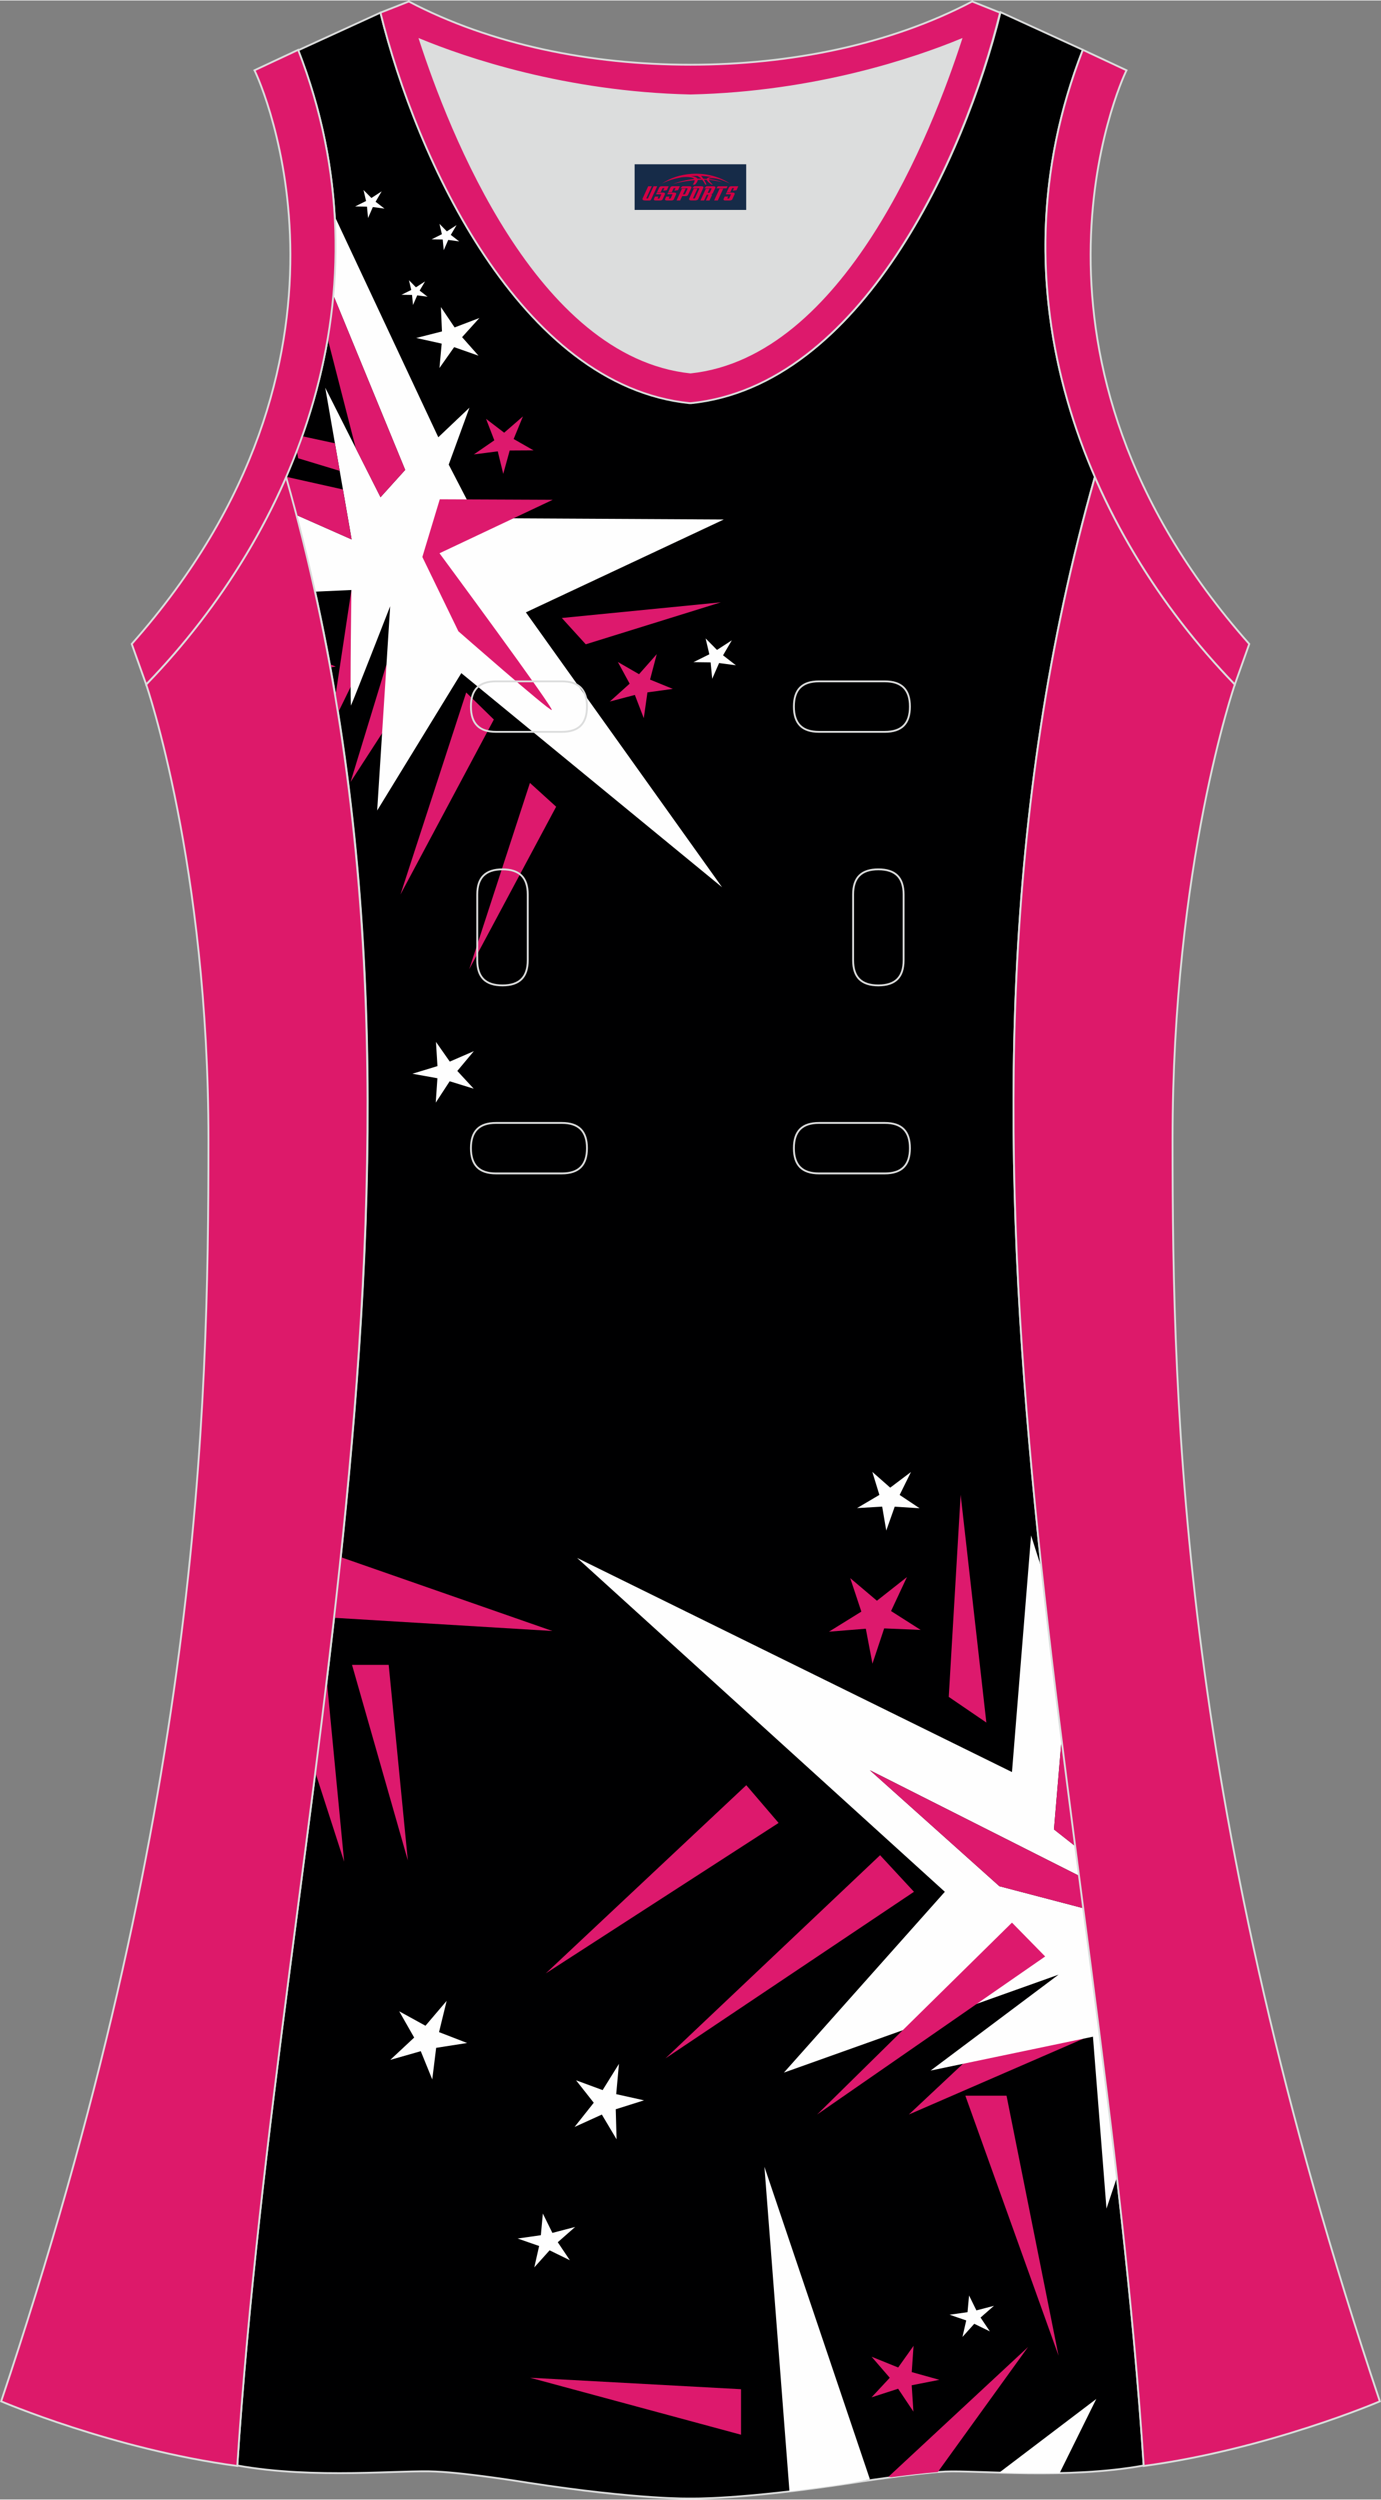
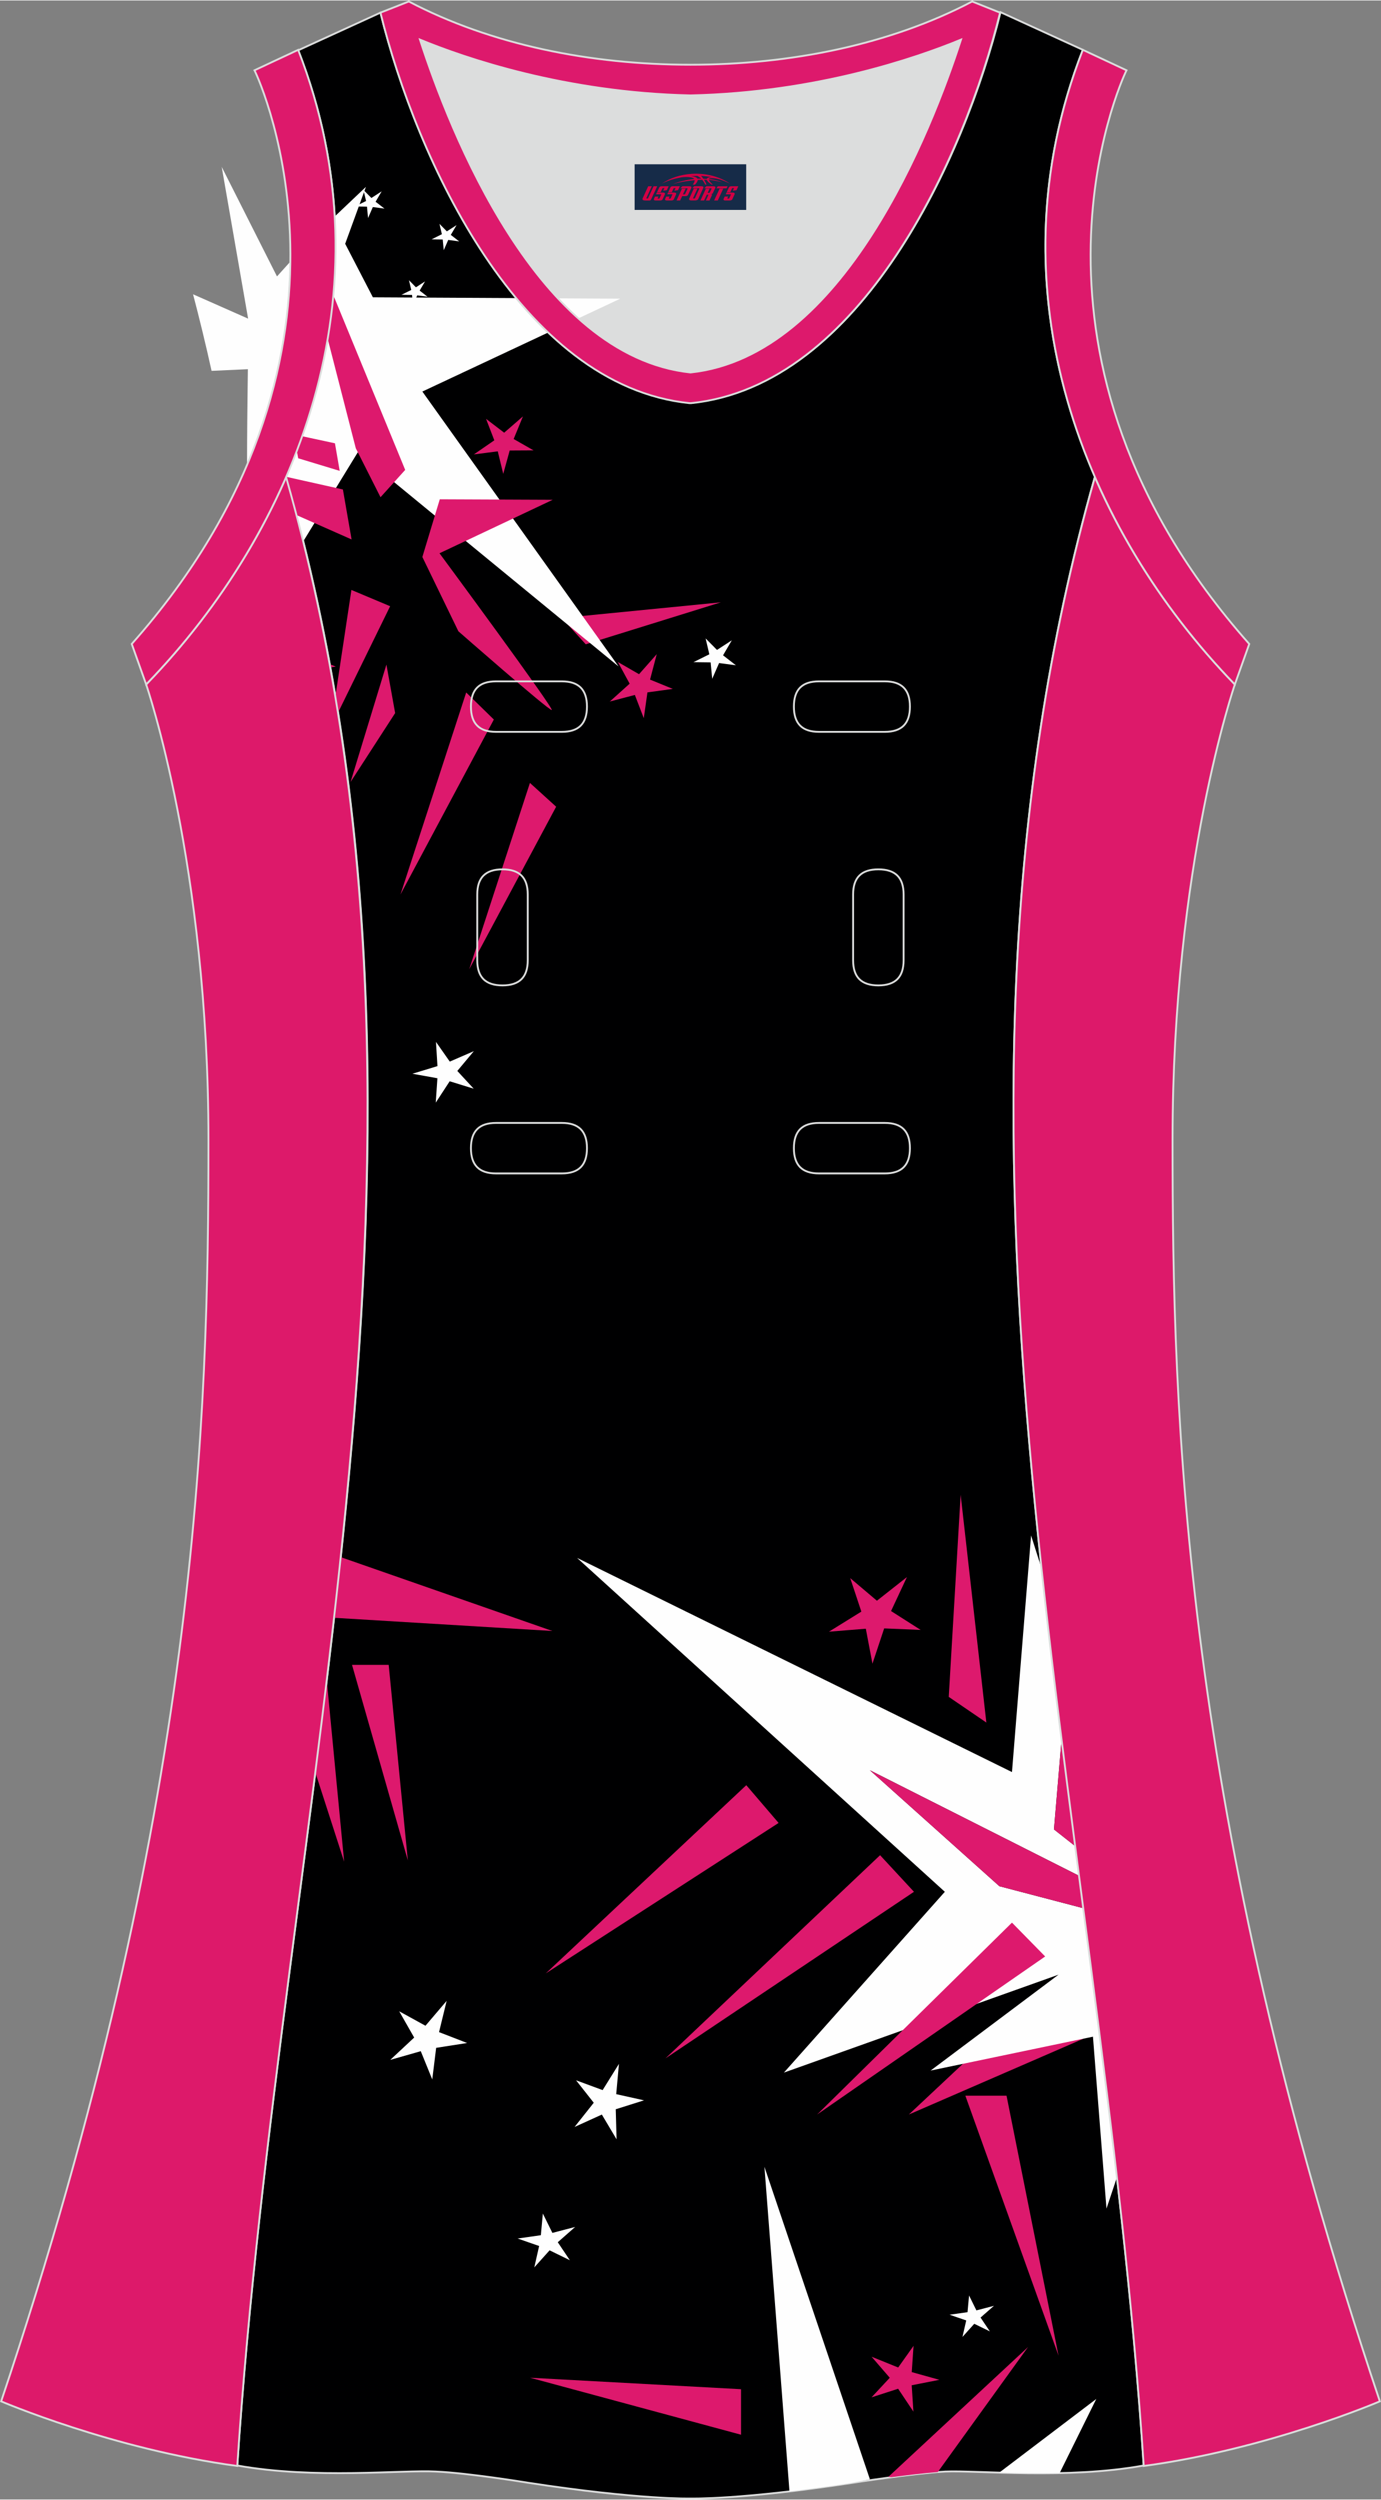
<svg xmlns="http://www.w3.org/2000/svg" version="1.1" id="图层_1" x="0px" y="0px" width="297.02px" height="537.6px" viewBox="0 0 297.06 537.47" enable-background="new 0 0 297.06 537.47" xml:space="preserve">
  <rect x="0" y="0" width="297.06" height="537.47" fill="#808080" stroke="none" />
  <g>
    <path fill="#DCDDDD" d="M90.34,8.42c6.3,19.7,25.2,68.09,58.19,71.59c33-3.5,51.79-51.89,58.19-71.59c-9.7,4-31.2,11.4-58.19,12   C121.53,19.82,100.04,12.42,90.34,8.42z" />
    <path fill="#000001" stroke="#DCDDDD" stroke-width="0.4" stroke-miterlimit="22.926" d="M148.53,537.26c0,0,10.9,0.3,35-3.4   c0,0,12.7-2,19.8-2.4c7-0.3,26.1,1.7,42.69-1.3c-9.3-142.68-51.29-284.06-10.5-427.75c-12-27.5-15.2-59.49-2.6-91.79l-17.7-8.1   c-7.7,31.4-30.1,80.29-66.49,83.99h-0.2h-0.1c-36.5-3.6-58.89-52.59-66.59-83.89l-17.7,8.1c12.6,32.2,9.4,64.19-2.6,91.69   c40.9,143.68-1.2,285.06-10.5,427.75c16.6,3,35.6,0.9,42.69,1.3c7,0.3,19.8,2.4,19.8,2.4   C137.63,537.56,148.53,537.26,148.53,537.26z" />
    <g>
      <g>
        <polygon fill="#DD196D" points="87.73,400.03 83.61,357.96 75.72,357.96    " />
        <path fill="#DD196D" d="M71.87,347.84l46.96,2.84L73.31,334.8C72.85,339.15,72.37,343.5,71.87,347.84z" />
        <path fill="#DD196D" d="M70.29,361.31l3.74,38.99l-6.2-19.21C68.68,374.5,69.5,367.9,70.29,361.31z" />
      </g>
      <g>
        <polygon fill="#DD196D" points="233.01,438.38 195.5,454.67 227.07,425.07    " />
        <polygon fill="#DD196D" points="159.4,513.75 114.02,511.28 159.4,523.54    " />
        <path fill="#FEFEFE" d="M169.82,535.73l-5.39-69.82l22.69,67.21l-4.4,0.86C177.88,534.71,173.58,535.29,169.82,535.73z" />
        <path fill="#DD196D" d="M191.08,532.61l30.06-27.94l-19.41,26.89c-3.04,0.24-6.73,0.68-10,1.11L191.08,532.61z" />
        <path fill="#FEFEFE" d="M214.94,531.69l20.88-15.85l-7.89,15.95C223.27,531.89,218.83,531.8,214.94,531.69z" />
        <polygon fill="#DD196D" points="207.65,450.62 216.51,450.62 227.7,506.55    " />
        <path fill="#FEFEFE" d="M240.26,468.17l-2.25,6.74l-2.91-36.98l-34.92,7.29l27.52-20.63l-59.08,21.07l34.62-38.89l-79.11-71.81     l93.55,46.06l4.11-50.89l2.26,7.12c1.31,12.24,2.77,24.49,4.3,36.73l-1.64,19.37l4.57,3.6l0.83,6.38l-45-22.71l27.86,24.95     l18.05,4.73C235.54,429.59,238.05,448.88,240.26,468.17z" />
        <polygon fill="#DD196D" points="175.77,454.67 224.82,420.68 217.68,413.4    " />
        <polygon fill="#DD196D" points="143.14,442.6 189.31,398.9 196.6,406.77    " />
        <polygon fill="#DD196D" points="117.4,424.32 160.53,383.84 167.48,391.96    " />
        <polygon fill="#DD196D" points="212.17,370.37 204.08,364.85 206.64,321.37    " />
-         <polygon fill="#FEFEFE" points="195.96,316.48 193.52,321.42 197.81,324.28 192.46,323.94 190.64,329.08 189.76,323.93      184.35,324.25 189.16,321.41 187.64,316.46 191.49,319.85    " />
        <polygon fill="#DD196D" points="195.09,339.08 191.67,346.39 198.04,350.45 190.19,350.12 187.67,357.71 186.24,350.19      178.31,350.83 185.28,346.51 182.89,339.31 188.63,344.17    " />
        <polygon fill="#FEFEFE" points="96.08,430.22 94.44,436.95 100.48,439.29 93.82,440.33 92.98,447.13 90.51,441.05 83.95,442.92      89.09,438.12 85.87,432.47 91.52,435.58    " />
        <polygon fill="#FEFEFE" points="133.14,443.77 132.55,450.29 138.53,451.62 132.45,453.54 132.63,460.01 129.46,454.68      123.59,457.35 127.72,452.14 123.91,447.31 129.63,449.42    " />
        <polygon fill="#FEFEFE" points="123.72,478.85 119.98,482.14 122.58,486.01 118.22,483.88 114.93,487.55 115.97,482.95      111.34,481.34 116.34,480.63 116.77,475.97 118.82,480.13    " />
        <polygon fill="#FEFEFE" points="213.81,495.81 210.92,498.34 212.93,501.32 209.57,499.68 207.03,502.51 207.84,498.96      204.26,497.73 208.12,497.18 208.45,493.59 210.03,496.8    " />
        <polygon fill="#DD196D" points="202.07,511.73 196.11,512.9 196.48,518.57 193.19,513.65 187.47,515.5 191.39,511.29      187.48,506.76 193.2,509.08 196.51,504.42 196.12,510.07    " />
        <path fill="#DD196D" d="M228.35,373.99l-1.64,19.37l4.57,3.6C230.29,389.3,229.31,381.64,228.35,373.99z" />
        <polygon fill="#DD196D" points="232.12,403.34 187.11,380.63 214.98,405.58 233.02,410.3    " />
      </g>
      <path fill="#DD196D" d="M75.59,126.78l-3.44,22.81c0.2,1.19,0.38,2.38,0.57,3.57l11.2-22.88L75.59,126.78z" />
      <polygon fill="#DD196D" points="83.12,142.83 75.4,168.1 85,153.26   " />
      <polygon fill="#DD196D" points="113.99,168.28 119.63,173.4 100.93,208.36   " />
      <polygon fill="#DD196D" points="100.28,148.83 106.23,154.65 86.14,192.29   " />
      <polygon fill="#DD196D" points="120.85,132.81 126,138.47 155.06,129.44   " />
-       <path fill="#FEFEFE" d="M72.01,46.45l22.27,47.49l6.7-6.36l-4.46,12.24l5.96,11.51l53.21,0.3l-42.57,19.97l42.21,59.13    l-56.1-46.06l-18.1,29.55l2.8-43.94c0,0-8.06,20.65-8.45,21.38c-0.2-3.49,0.11-24.87,0.11-24.87l-7.81,0.36    c-1.21-5.49-2.54-10.97-3.98-16.47l11.84,5.24l-5.68-32.64l11.89,23.56l5.31-5.88L71.71,63.4C72.22,57.83,72.33,52.17,72.01,46.45    z" />
+       <path fill="#FEFEFE" d="M72.01,46.45l6.7-6.36l-4.46,12.24l5.96,11.51l53.21,0.3l-42.57,19.97l42.21,59.13    l-56.1-46.06l-18.1,29.55l2.8-43.94c0,0-8.06,20.65-8.45,21.38c-0.2-3.49,0.11-24.87,0.11-24.87l-7.81,0.36    c-1.21-5.49-2.54-10.97-3.98-16.47l11.84,5.24l-5.68-32.64l11.89,23.56l5.31-5.88L71.71,63.4C72.22,57.83,72.33,52.17,72.01,46.45    z" />
      <path fill="#DD196D" d="M94.6,107.28l24.29,0.11l-24.35,11.5c0,0,24.91,33.73,24.14,33.72c-0.77,0-20.08-16.94-20.08-16.94    l-7.75-15.98L94.6,107.28z" />
      <path fill="#DD196D" d="M73.07,101.17l-8.93-2.71l-0.3-1.64c0.4-1.03,0.78-2.06,1.15-3.1l7.06,1.52L73.07,101.17z" />
      <polygon fill="#DD196D" points="141.27,140.59 139.83,146.06 144.72,148.06 139.27,148.81 138.48,154.36 136.56,149.36     131.17,150.78 135.44,146.94 132.9,142.27 137.46,144.9   " />
      <polygon fill="#FEFEFE" points="157.42,137.61 155.53,140.84 158.3,142.99 154.68,142.5 153.2,145.89 152.86,142.36     149.17,142.31 152.58,140.62 151.78,137.2 154.23,139.68   " />
      <polygon fill="#DD196D" points="112.49,89.45 110.49,94.32 114.77,96.76 109.64,96.79 108.25,101.82 107.07,96.97 101.93,97.63     106.33,94.6 104.55,89.98 108.45,92.96   " />
      <g>
        <polygon fill="#FEFEFE" points="103.12,68.29 99.4,72.41 102.93,76.4 97.69,74.56 94.53,79.05 95.01,73.8 89.53,72.59      95.07,71.18 94.84,65.94 97.79,70.32    " />
        <polygon fill="#FEFEFE" points="91.43,60.42 90.27,62.4 91.97,63.72 89.75,63.42 88.84,65.5 88.63,63.33 86.36,63.3 88.46,62.26      87.97,60.16 89.47,61.69    " />
        <polygon fill="#FEFEFE" points="98.21,48.31 96.97,50.42 98.78,51.82 96.42,51.5 95.45,53.71 95.23,51.41 92.83,51.38      95.05,50.27 94.53,48.04 96.12,49.66    " />
        <polygon fill="#FEFEFE" points="82.1,41.05 80.79,43.29 82.71,44.77 80.2,44.43 79.17,46.79 78.94,44.34 76.39,44.3 78.74,43.13      78.19,40.76 79.89,42.48    " />
      </g>
      <polygon fill="#FEFEFE" points="101.93,225.97 98.37,230.23 101.9,234.05 96.73,232.45 93.73,237.05 94.09,231.8 88.71,230.83     94.1,229.19 93.78,223.98 96.75,228.22   " />
      <path fill="#DD196D" d="M63.79,110.68l11.84,5.24l-1.87-10.75l-12.22-2.73C62.33,105.19,63.07,107.93,63.79,110.68z" />
      <path fill="#DD196D" d="M70.49,72.78l6.04,23.52l5.32,10.54l5.31-5.88L71.71,63.4C71.43,66.55,71.02,69.68,70.49,72.78z" />
      <path fill="#DD196D" d="M70.94,142.74l1.29,0.53l-1.17,0.16C71.02,143.2,70.99,142.97,70.94,142.74z" />
    </g>
    <path fill="#DD196A" stroke="#DCDDDD" stroke-width="0.4" stroke-miterlimit="22.926" d="M31.44,147.11   c0,0,13.4,38.7,13.4,97.99s-2,144.18-44.59,271.26c0,0,24,10.3,50.79,13.9c9.3-142.68,51.29-284.06,10.5-427.75   C54.24,119.31,43.64,134.51,31.44,147.11z" />
    <path fill="#DD196A" stroke="#DCDDDD" stroke-width="0.4" stroke-miterlimit="22.926" d="M265.62,147.11   c0,0-13.4,38.7-13.4,97.99s2,144.18,44.59,271.26c0,0-24,10.3-50.79,13.9c-9.3-142.68-51.29-284.06-10.5-427.75   C242.82,119.31,253.42,134.51,265.62,147.11z" />
    <path fill="#DD196B" stroke="#DCDDDD" stroke-width="0.4" stroke-miterlimit="22.926" d="M232.92,10.62   c-20.3,52.09,0.5,103.29,32.7,136.48l3.1-8.7c-54.49-61.49-27.7-120.88-26.4-123.38L232.92,10.62z" />
    <path fill="#DD196C" stroke="#DCDDDD" stroke-width="0.4" stroke-miterlimit="22.926" d="M81.84,2.62   c7.7,31.4,30.1,80.29,66.49,83.99h0.1c0.1,0,0.1,0,0.2,0c36.4-3.7,58.79-52.59,66.49-83.99l-6-2.4c-17.7,9.3-39.1,13.6-60.59,13.6   c-21.5,0-42.9-4.3-60.59-13.6L81.84,2.62L81.84,2.62L81.84,2.62z M148.53,80.01c-33-3.5-51.79-51.89-58.19-71.59   c9.7,4,31.2,11.4,58.19,12c27-0.6,48.49-8,58.19-12C200.32,28.12,181.52,76.51,148.53,80.01z" />
    <path fill="#DD196B" stroke="#DCDDDD" stroke-width="0.4" stroke-miterlimit="22.926" d="M64.14,10.62   c20.3,52.19-0.5,103.29-32.7,136.48l-3.1-8.7c54.49-61.49,27.7-120.88,26.4-123.38L64.14,10.62z" />
    <g>
      <path fill="none" stroke="#DCDDDD" stroke-width="0.4" stroke-miterlimit="22.926" d="M176.17,146.44c-3.64,0-5.4,1.77-5.4,5.43    c0,3.65,1.77,5.43,5.4,5.43h14.16c3.64,0,5.4-1.78,5.4-5.43s-1.77-5.43-5.4-5.43H176.17z" />
      <path fill="none" stroke="#DCDDDD" stroke-width="0.4" stroke-miterlimit="22.926" d="M106.7,146.44c-3.64,0-5.4,1.77-5.4,5.43    c0,3.65,1.77,5.43,5.4,5.43h14.16c3.64,0,5.4-1.78,5.4-5.43s-1.77-5.43-5.4-5.43H106.7z" />
      <path fill="none" stroke="#DCDDDD" stroke-width="0.4" stroke-miterlimit="22.926" d="M176.17,241.41c-3.64,0-5.4,1.78-5.4,5.43    s1.77,5.43,5.4,5.43h14.16c3.64,0,5.4-1.78,5.4-5.43s-1.77-5.43-5.4-5.43H176.17z" />
      <path fill="none" stroke="#DCDDDD" stroke-width="0.4" stroke-miterlimit="22.926" d="M106.7,241.41c-3.64,0-5.4,1.78-5.4,5.43    s1.77,5.43,5.4,5.43h14.16c3.64,0,5.4-1.78,5.4-5.43s-1.77-5.43-5.4-5.43H106.7z" />
      <path fill="none" stroke="#DCDDDD" stroke-width="0.4" stroke-miterlimit="22.926" d="M102.66,206.43c0,3.64,1.77,5.4,5.43,5.4    c3.65,0,5.43-1.77,5.43-5.4v-14.16c0-3.64-1.78-5.4-5.43-5.4s-5.43,1.77-5.43,5.4V206.43z" />
      <path fill="none" stroke="#DCDDDD" stroke-width="0.4" stroke-miterlimit="22.926" d="M194.37,192.27c0-3.64-1.78-5.4-5.43-5.4    s-5.43,1.77-5.43,5.4v14.16c0,3.64,1.78,5.4,5.43,5.4s5.43-1.77,5.43-5.4V192.27z" />
    </g>
  </g>
  <g id="tag_logo">
    <rect y="35.23" fill="#162B48" width="24" height="9.818" x="136.51" />
    <g>
      <path fill="#D30044" d="M152.47,38.42l0.005-0.011c0.131-0.311,1.085-0.262,2.351,0.071c0.715,0.24,1.44,0.54,2.193,0.9    c-0.218-0.147-0.447-0.289-0.682-0.42l0.011,0.005l-0.011-0.005c-1.478-0.845-3.218-1.418-5.1-1.62    c-1.282-0.115-1.658-0.082-2.411-0.055c-2.449,0.142-4.68,0.905-6.458,2.095c1.26-0.638,2.722-1.075,4.195-1.336    c1.467-0.18,2.476-0.033,2.771,0.344c-1.691,0.175-3.469,0.633-4.555,1.075c1.156-0.338,2.967-0.665,4.647-0.813    c0.016,0.251-0.115,0.567-0.415,0.96h0.475c0.376-0.382,0.584-0.725,0.595-1.004c0.333-0.022,0.66-0.033,0.971-0.033    C151.3,38.86,151.51,39.21,151.71,39.6h0.262c-0.125-0.344-0.295-0.687-0.518-1.036c0.207,0,0.393,0.005,0.567,0.011    c0.104,0.267,0.496,0.66,1.058,1.025h0.245c-0.442-0.365-0.753-0.753-0.835-1.004c1.047,0.065,1.696,0.224,2.885,0.513    C154.29,38.68,153.55,38.51,152.47,38.42z M150.03,38.33c-0.164-0.295-0.655-0.485-1.402-0.551    c0.464-0.033,0.922-0.055,1.364-0.055c0.311,0.147,0.589,0.344,0.84,0.589C150.57,38.31,150.3,38.32,150.03,38.33z M152.01,38.38c-0.224-0.016-0.458-0.027-0.715-0.044c-0.147-0.202-0.311-0.398-0.502-0.6c0.082,0,0.164,0.005,0.24,0.011    c0.72,0.033,1.429,0.125,2.138,0.273C152.5,37.98,152.12,38.14,152.01,38.38z" />
      <path fill="#D30044" d="M139.43,39.96L138.26,42.51C138.08,42.88,138.35,43.02,138.83,43.02l0.873,0.005    c0.115,0,0.251-0.049,0.327-0.175l1.342-2.891H140.59L139.37,42.59H139.2c-0.147,0-0.185-0.033-0.147-0.125l1.156-2.504H139.43L139.43,39.96z M141.29,41.31h1.271c0.36,0,0.584,0.125,0.442,0.425L142.53,42.77C142.43,42.99,142.16,43.02,141.93,43.02H141.01c-0.267,0-0.442-0.136-0.349-0.333l0.235-0.513h0.742L141.46,42.55C141.44,42.6,141.48,42.61,141.54,42.61h0.18    c0.082,0,0.125-0.016,0.147-0.071l0.376-0.813c0.011-0.022,0.011-0.044-0.055-0.044H141.12L141.29,41.31L141.29,41.31z M142.11,41.24h-0.78l0.475-1.025c0.098-0.218,0.338-0.256,0.578-0.256H143.83L143.44,40.8L142.66,40.92l0.262-0.562H142.63c-0.082,0-0.12,0.016-0.147,0.071L142.11,41.24L142.11,41.24z M143.7,41.31L143.53,41.68h1.069c0.06,0,0.06,0.016,0.049,0.044    L144.27,42.54C144.25,42.59,144.21,42.61,144.13,42.61H143.95c-0.055,0-0.104-0.011-0.082-0.06l0.175-0.376H143.3L143.07,42.69C142.97,42.88,143.15,43.02,143.42,43.02h0.916c0.24,0,0.502-0.033,0.605-0.251l0.475-1.031c0.142-0.3-0.082-0.425-0.442-0.425H143.7L143.7,41.31z M144.51,41.24l0.371-0.818c0.022-0.055,0.06-0.071,0.147-0.071h0.295L145.06,40.91l0.791-0.115l0.387-0.845H144.79c-0.24,0-0.48,0.038-0.578,0.256L143.74,41.24L144.51,41.24L144.51,41.24z M146.91,41.7h0.278c0.087,0,0.153-0.022,0.202-0.115    l0.496-1.075c0.033-0.076-0.011-0.12-0.125-0.12H146.36l0.431-0.431h1.522c0.355,0,0.485,0.153,0.393,0.355l-0.676,1.445    c-0.06,0.125-0.175,0.333-0.644,0.327l-0.649-0.005L146.3,43.02H145.52l1.178-2.558h0.785L146.91,41.7L146.91,41.7z     M149.5,42.51c-0.022,0.049-0.06,0.076-0.142,0.076h-0.191c-0.082,0-0.109-0.027-0.082-0.076l0.944-2.051h-0.785l-0.987,2.138    c-0.125,0.273,0.115,0.415,0.453,0.415h0.72c0.327,0,0.649-0.071,0.769-0.322l1.085-2.384c0.093-0.202-0.06-0.355-0.415-0.355    h-1.533l-0.431,0.431h1.38c0.115,0,0.164,0.033,0.131,0.104L149.5,42.51L149.5,42.51z M152.22,41.38h0.278    c0.087,0,0.158-0.022,0.202-0.115l0.344-0.753c0.033-0.076-0.011-0.12-0.125-0.12h-1.402l0.425-0.431h1.527    c0.355,0,0.485,0.153,0.393,0.355l-0.529,1.124c-0.044,0.093-0.147,0.18-0.393,0.18c0.224,0.011,0.256,0.158,0.175,0.327    l-0.496,1.075h-0.785l0.54-1.167c0.022-0.055-0.005-0.087-0.104-0.087h-0.235L151.45,43.02h-0.785l1.178-2.558h0.785L152.22,41.38L152.22,41.38z M154.79,40.47L153.61,43.02h0.785l1.184-2.558H154.79L154.79,40.47z M156.3,40.4l0.202-0.431h-2.1l-0.295,0.431    H156.3L156.3,40.4z M156.28,41.31h1.271c0.36,0,0.584,0.125,0.442,0.425l-0.475,1.031c-0.104,0.218-0.371,0.251-0.605,0.251    h-0.916c-0.267,0-0.442-0.136-0.349-0.333l0.235-0.513h0.742L156.45,42.55c-0.022,0.049,0.022,0.06,0.082,0.06h0.18    c0.082,0,0.125-0.016,0.147-0.071l0.376-0.813c0.011-0.022,0.011-0.044-0.049-0.044h-1.069L156.28,41.31L156.28,41.31z     M157.09,41.24H156.31l0.475-1.025c0.098-0.218,0.338-0.256,0.578-0.256h1.451l-0.387,0.845l-0.791,0.115l0.262-0.562h-0.295    c-0.082,0-0.12,0.016-0.147,0.071L157.09,41.24z" />
    </g>
  </g>
</svg>